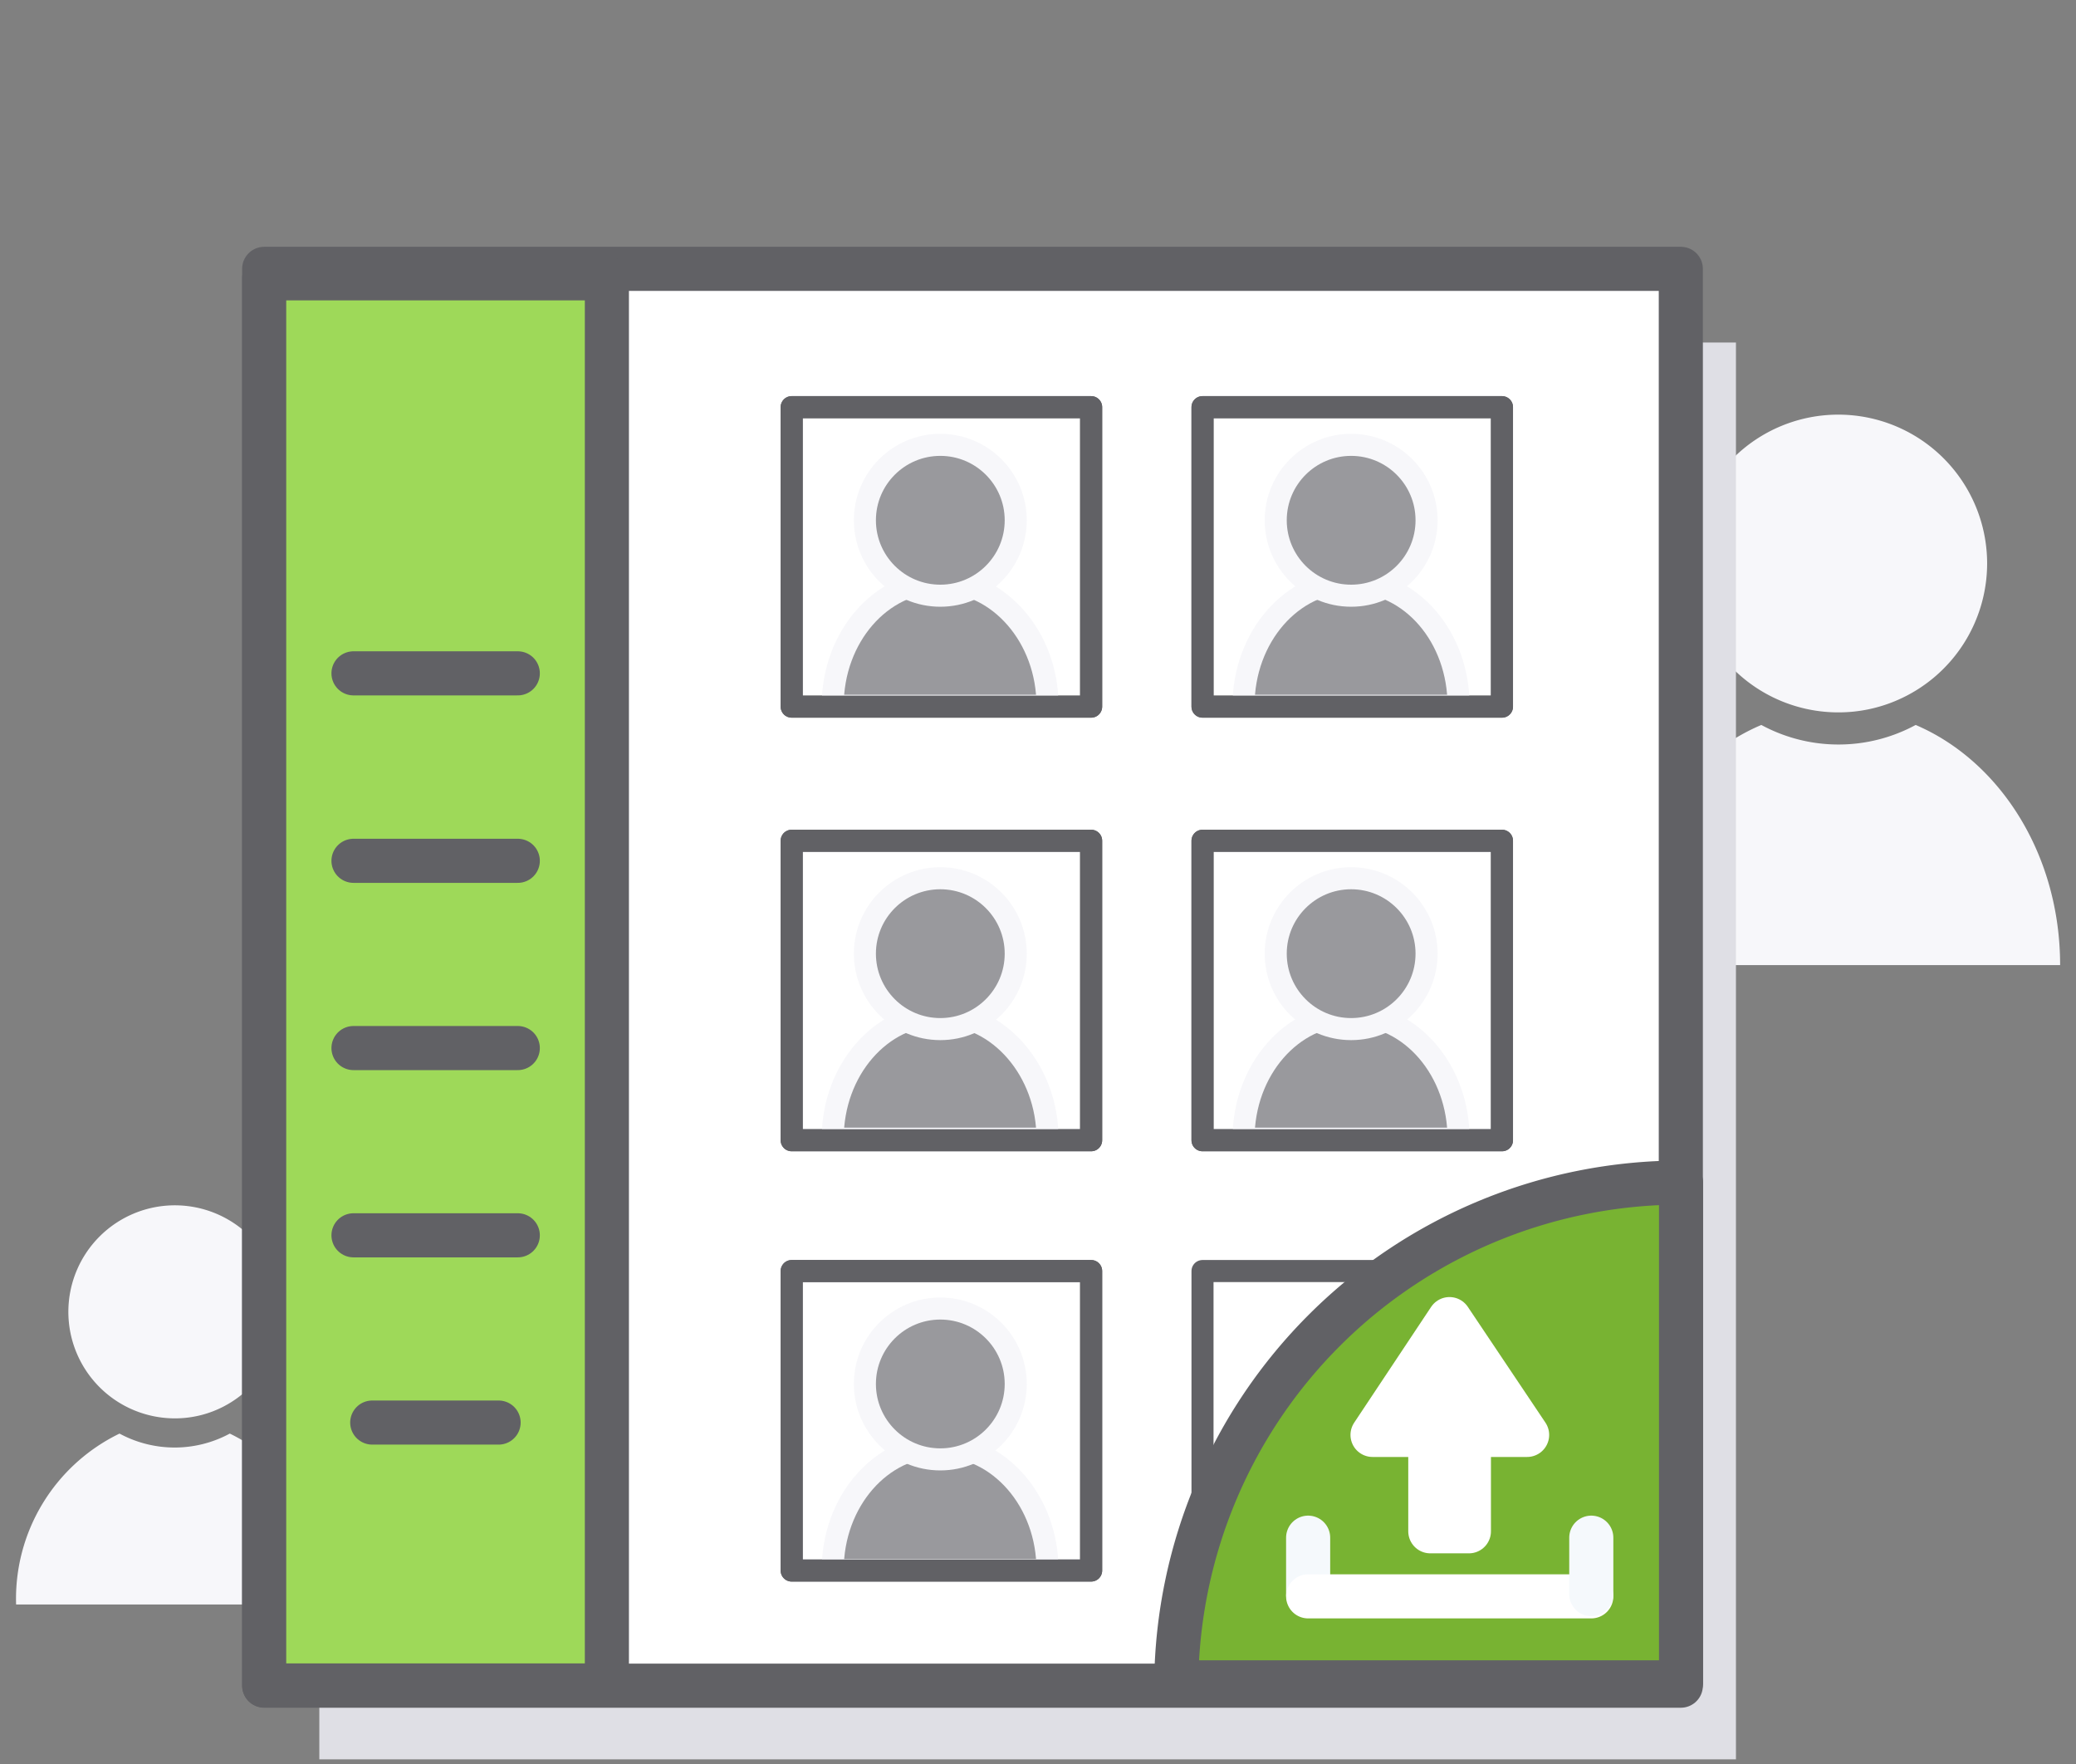
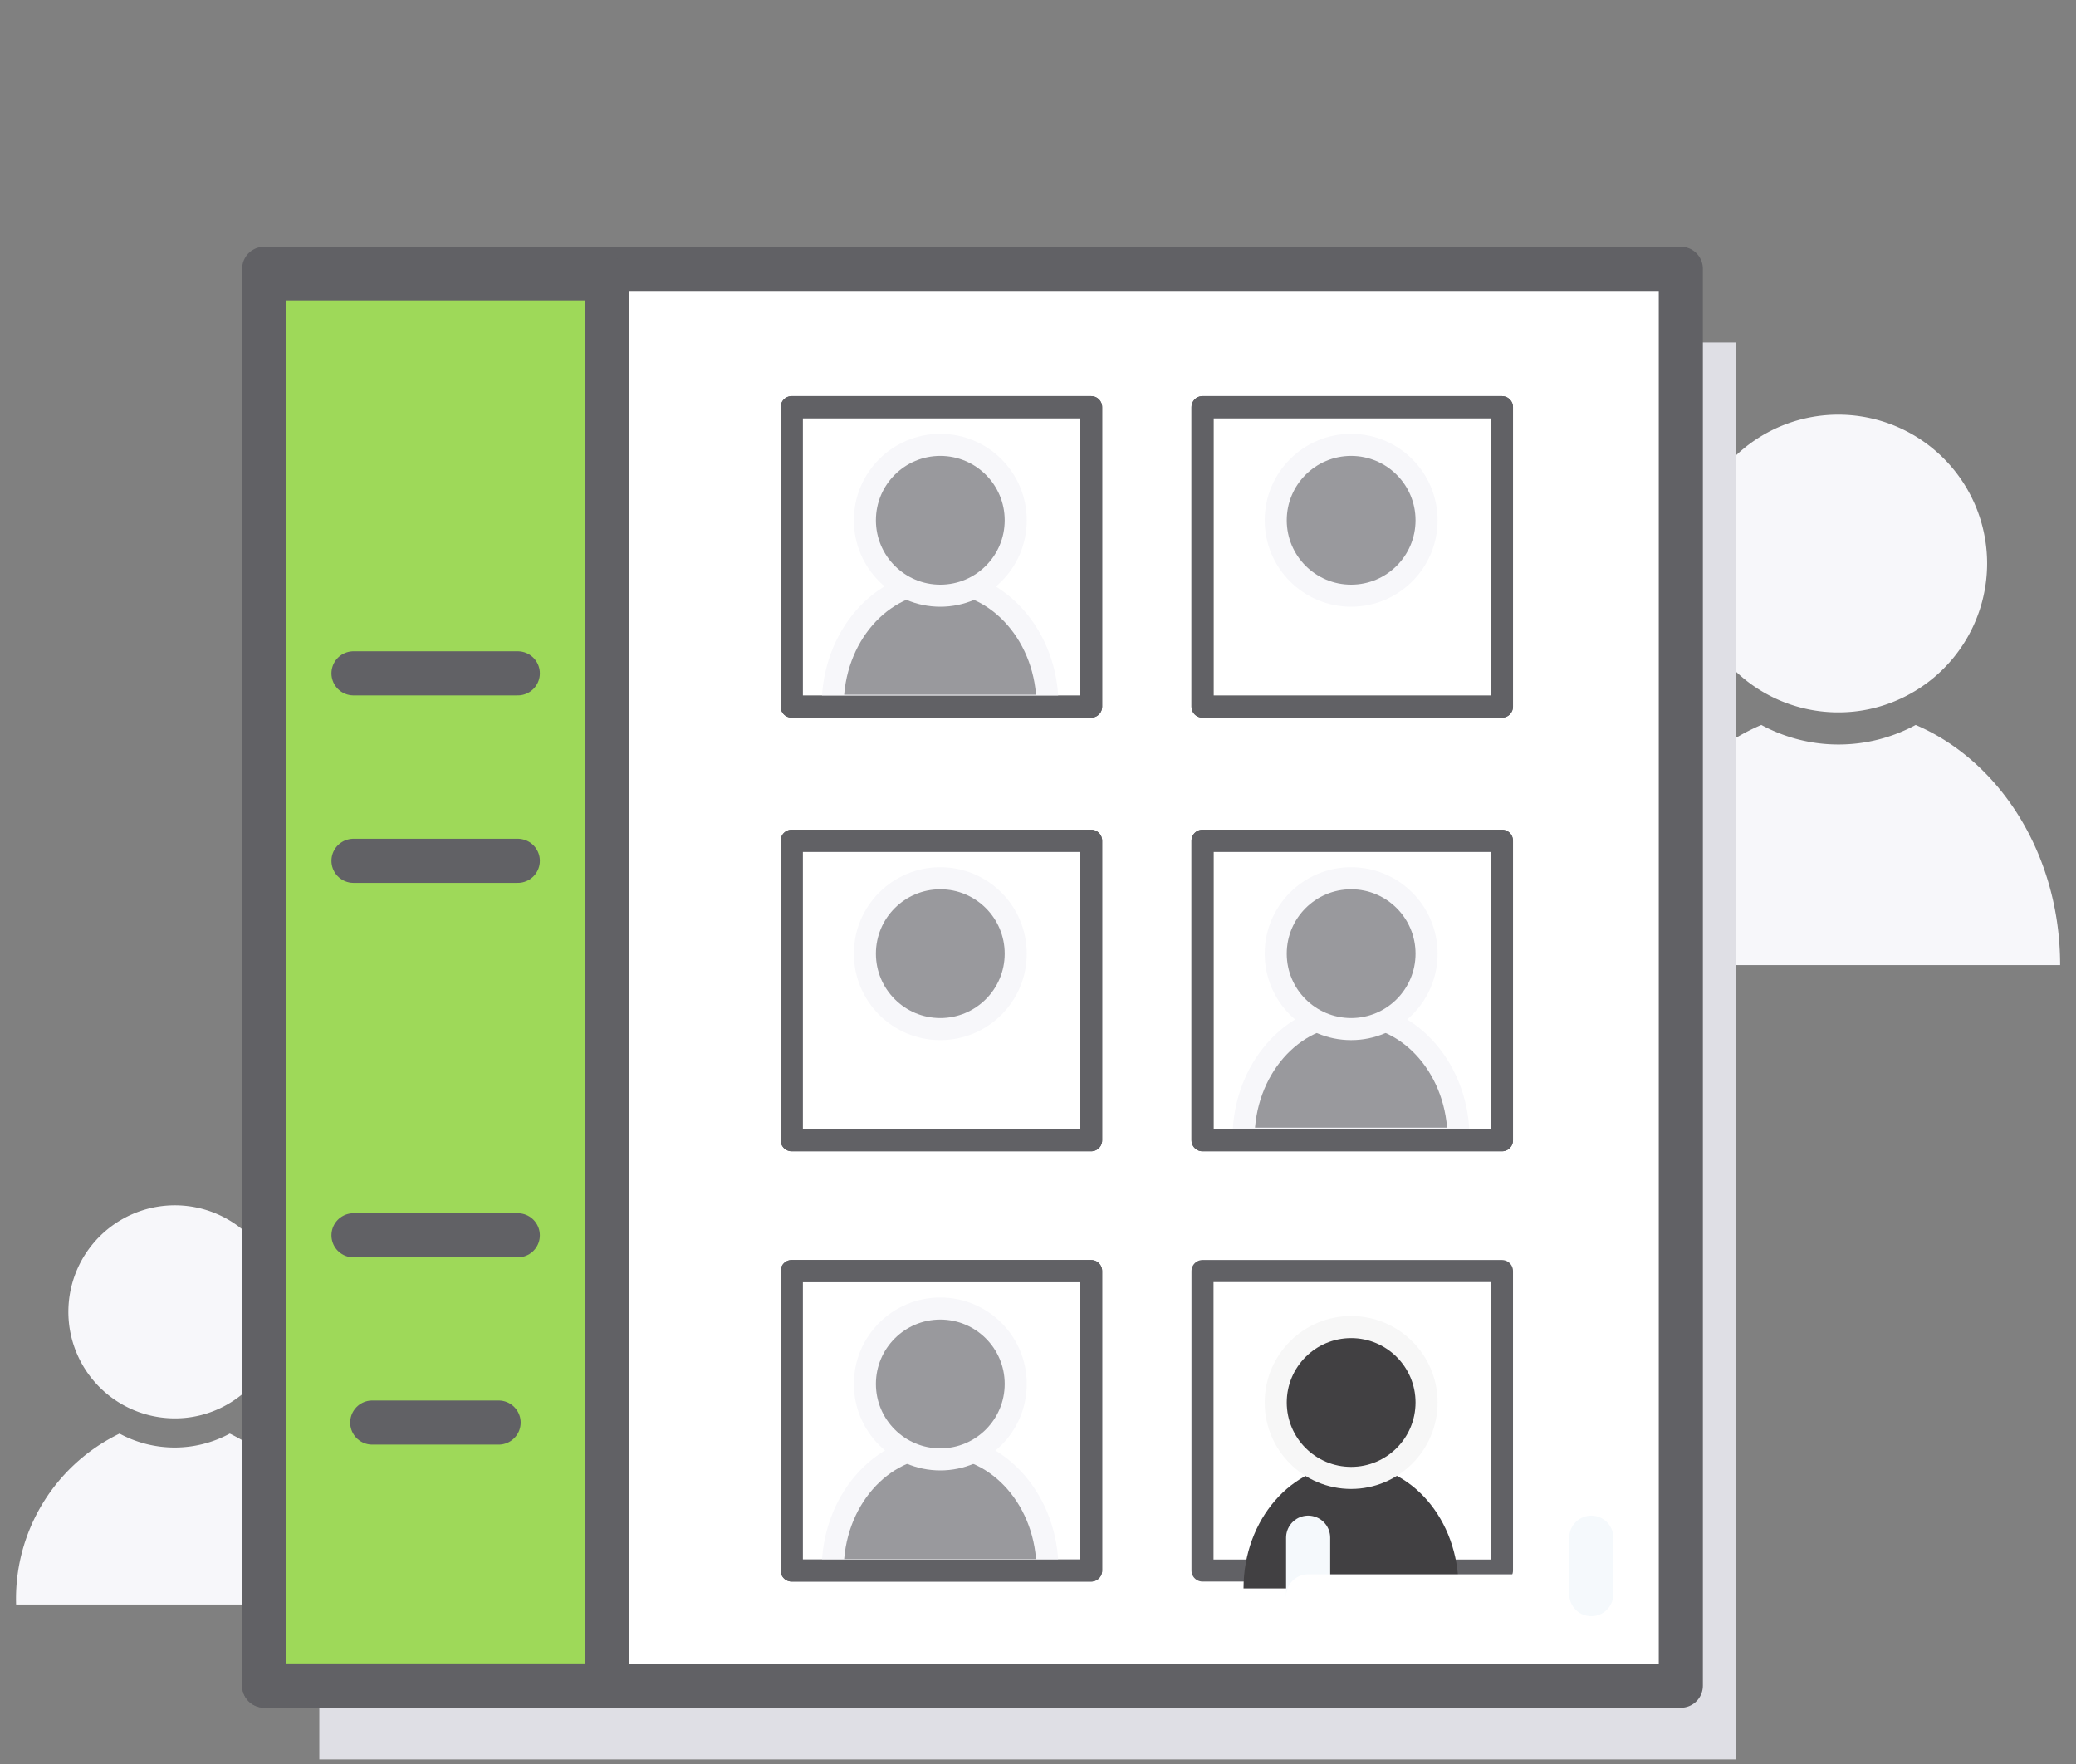
<svg xmlns="http://www.w3.org/2000/svg" viewBox="0 0 94.14 80">
  <rect x="0" y="0" width="94.14" height="80" fill="#808080" stroke="none" />
  <title>homepage_crm_data_icon-01</title>
  <path d="M93.42,43.76H73.32c0-5,2.73-9.27,6.55-10.89a7.35,7.35,0,0,0,7,0C90.68,34.5,93.42,38.73,93.42,43.76Z" style="fill:#f7f7fa" />
  <path d="M90.11,25.55a6.76,6.76,0,0,1-4.06,6.19,6.67,6.67,0,0,1-2.69.56,6.75,6.75,0,1,1,6.75-6.75h0Z" style="fill:#f7f7fa" />
  <path d="M15.11,72.75H.73A8.32,8.32,0,0,1,5.42,65a5.26,5.26,0,0,0,5,0A8.33,8.33,0,0,1,15.11,72.75Z" style="fill:#f7f7fa" />
  <path d="M12.75,59.48a4.83,4.83,0,0,1-2.9,4.43,4.77,4.77,0,0,1-1.92.4,4.83,4.83,0,1,1,4.83-4.83h0Z" style="fill:#f7f7fa" />
  <rect x="14.48" y="15.53" width="64.24" height="64.24" style="fill:#dfdfe5" />
  <rect x="11.98" y="12.19" width="64.24" height="64.24" style="fill:#fff;stroke:#616165;stroke-linecap:round;stroke-linejoin:round;stroke-width:2px" />
  <rect x="11.98" y="12.62" width="15.54" height="63.8" style="fill:#9ed959;stroke:#616165;stroke-linecap:round;stroke-linejoin:round;stroke-width:2px" />
  <line x1="16.03" y1="30.53" x2="23.48" y2="30.53" style="fill:none;stroke:#616165;stroke-linecap:round;stroke-linejoin:round;stroke-width:2px" />
  <line x1="16.03" y1="39.03" x2="23.48" y2="39.03" style="fill:none;stroke:#616165;stroke-linecap:round;stroke-linejoin:round;stroke-width:2px" />
-   <line x1="16.03" y1="47.52" x2="23.48" y2="47.52" style="fill:none;stroke:#616165;stroke-linecap:round;stroke-linejoin:round;stroke-width:2px" />
  <line x1="16.03" y1="56.01" x2="23.48" y2="56.01" style="fill:none;stroke:#616165;stroke-linecap:round;stroke-linejoin:round;stroke-width:2px" />
  <line x1="16.88" y1="64.5" x2="22.61" y2="64.5" style="fill:none;stroke:#616165;stroke-linecap:round;stroke-linejoin:round;stroke-width:2px" />
  <rect x="35.9" y="18.46" width="13.58" height="13.58" style="fill:#fff;stroke:#616165;stroke-linecap:round;stroke-linejoin:round" />
-   <path d="M42.64,26.37c-2.69,0-4.88,2.51-4.88,5.63h9.74C47.51,28.9,45.3,26.37,42.64,26.37Z" style="fill:#99999d;stroke:#f7f7fa;stroke-linecap:round;stroke-linejoin:round" />
+   <path d="M42.64,26.37c-2.69,0-4.88,2.51-4.88,5.63h9.74C47.51,28.9,45.3,26.37,42.64,26.37" style="fill:#99999d;stroke:#f7f7fa;stroke-linecap:round;stroke-linejoin:round" />
  <circle cx="42.64" cy="23.59" r="3.42" style="fill:#99999d;stroke:#f7f7fa;stroke-linecap:round;stroke-linejoin:round" />
  <rect x="54.53" y="18.46" width="13.58" height="13.58" style="fill:#fff;stroke:#616165;stroke-linecap:round;stroke-linejoin:round" />
-   <path d="M61.27,26.37c-2.69,0-4.88,2.51-4.88,5.63h9.75C66.15,28.9,64,26.37,61.27,26.37Z" style="fill:#99999d;stroke:#f7f7fa;stroke-linecap:round;stroke-linejoin:round" />
  <circle cx="61.27" cy="23.59" r="3.42" style="fill:#99999d;stroke:#f7f7fa;stroke-linecap:round;stroke-linejoin:round" />
  <rect x="35.9" y="38.12" width="13.58" height="13.58" style="fill:#fff;stroke:#616165;stroke-linecap:round;stroke-linejoin:round" />
-   <path d="M42.64,46c-2.69,0-4.88,2.51-4.88,5.63h9.74C47.51,48.56,45.3,46,42.64,46Z" style="fill:#99999d;stroke:#f7f7fa;stroke-linecap:round;stroke-linejoin:round" />
  <circle cx="42.64" cy="43.24" r="3.42" style="fill:#99999d;stroke:#f7f7fa;stroke-linecap:round;stroke-linejoin:round" />
  <rect x="54.53" y="38.12" width="13.58" height="13.58" style="fill:#fff;stroke:#616165;stroke-linecap:round;stroke-linejoin:round" />
  <path d="M61.27,46c-2.69,0-4.88,2.51-4.88,5.63h9.75C66.15,48.56,64,46,61.27,46Z" style="fill:#99999d;stroke:#f7f7fa;stroke-linecap:round;stroke-linejoin:round" />
  <circle cx="61.27" cy="43.24" r="3.42" style="fill:#99999d;stroke:#f7f7fa;stroke-linecap:round;stroke-linejoin:round" />
  <rect x="35.9" y="57.63" width="13.58" height="13.58" style="fill:#fff;stroke:#616165;stroke-linecap:round;stroke-linejoin:round" />
  <path d="M42.64,65.56c-2.69,0-4.88,2.51-4.88,5.63h9.74C47.51,68.07,45.3,65.56,42.64,65.56Z" style="fill:#99999d;stroke:#f7f7fa;stroke-linecap:round;stroke-linejoin:round" />
  <circle cx="42.64" cy="62.75" r="3.42" style="fill:#99999d;stroke:#f7f7fa;stroke-linecap:round;stroke-linejoin:round" />
  <rect x="54.53" y="57.63" width="13.58" height="13.58" style="fill:none;stroke:#616165;stroke-linecap:round;stroke-linejoin:round" />
  <path d="M61.27,66.39c-2.69,0-4.88,2.51-4.88,5.63h9.75C66.15,68.91,64,66.39,61.27,66.39Z" style="fill:#414042" />
  <circle cx="61.27" cy="63.59" r="3.42" style="fill:#414042;stroke:#f7f7f7;stroke-miterlimit:10" />
-   <path d="M53.34,76.28H76.23V53.62A22.9,22.9,0,0,0,53.34,76.28Z" style="fill:#78b332;stroke:#616165;stroke-linecap:round;stroke-linejoin:round;stroke-width:2px" />
  <line x1="59.32" y1="69.72" x2="59.32" y2="72.28" style="fill:none;stroke:#f5f9fc;stroke-linecap:round;stroke-miterlimit:10;stroke-width:2px" />
  <line x1="59.32" y1="72.38" x2="72.16" y2="72.38" style="fill:none;stroke:#fff;stroke-linecap:round;stroke-linejoin:round;stroke-width:2px" />
  <line x1="72.16" y1="69.72" x2="72.16" y2="72.28" style="fill:none;stroke:#f5f9fc;stroke-linecap:round;stroke-miterlimit:10;stroke-width:2px" />
-   <polygon points="62.24 65.06 64.86 65.06 64.86 69.43 66.61 69.43 66.61 65.06 69.25 65.06 65.73 59.81 62.24 65.06" style="fill:#fff;stroke:#fff;stroke-linecap:round;stroke-linejoin:round;stroke-width:2px" />
  <rect x="35.9" y="18.46" width="13.58" height="13.58" style="fill:none;stroke:#616165;stroke-linecap:round;stroke-linejoin:round" />
  <rect x="54.53" y="18.46" width="13.58" height="13.58" style="fill:none;stroke:#616165;stroke-linecap:round;stroke-linejoin:round" />
  <rect x="54.53" y="38.12" width="13.58" height="13.58" style="fill:none;stroke:#616165;stroke-linecap:round;stroke-linejoin:round" />
  <rect x="35.9" y="38.12" width="13.58" height="13.58" style="fill:none;stroke:#616165;stroke-linecap:round;stroke-linejoin:round" />
  <rect x="35.9" y="57.63" width="13.58" height="13.58" style="fill:none;stroke:#616165;stroke-linecap:round;stroke-linejoin:round" />
</svg>